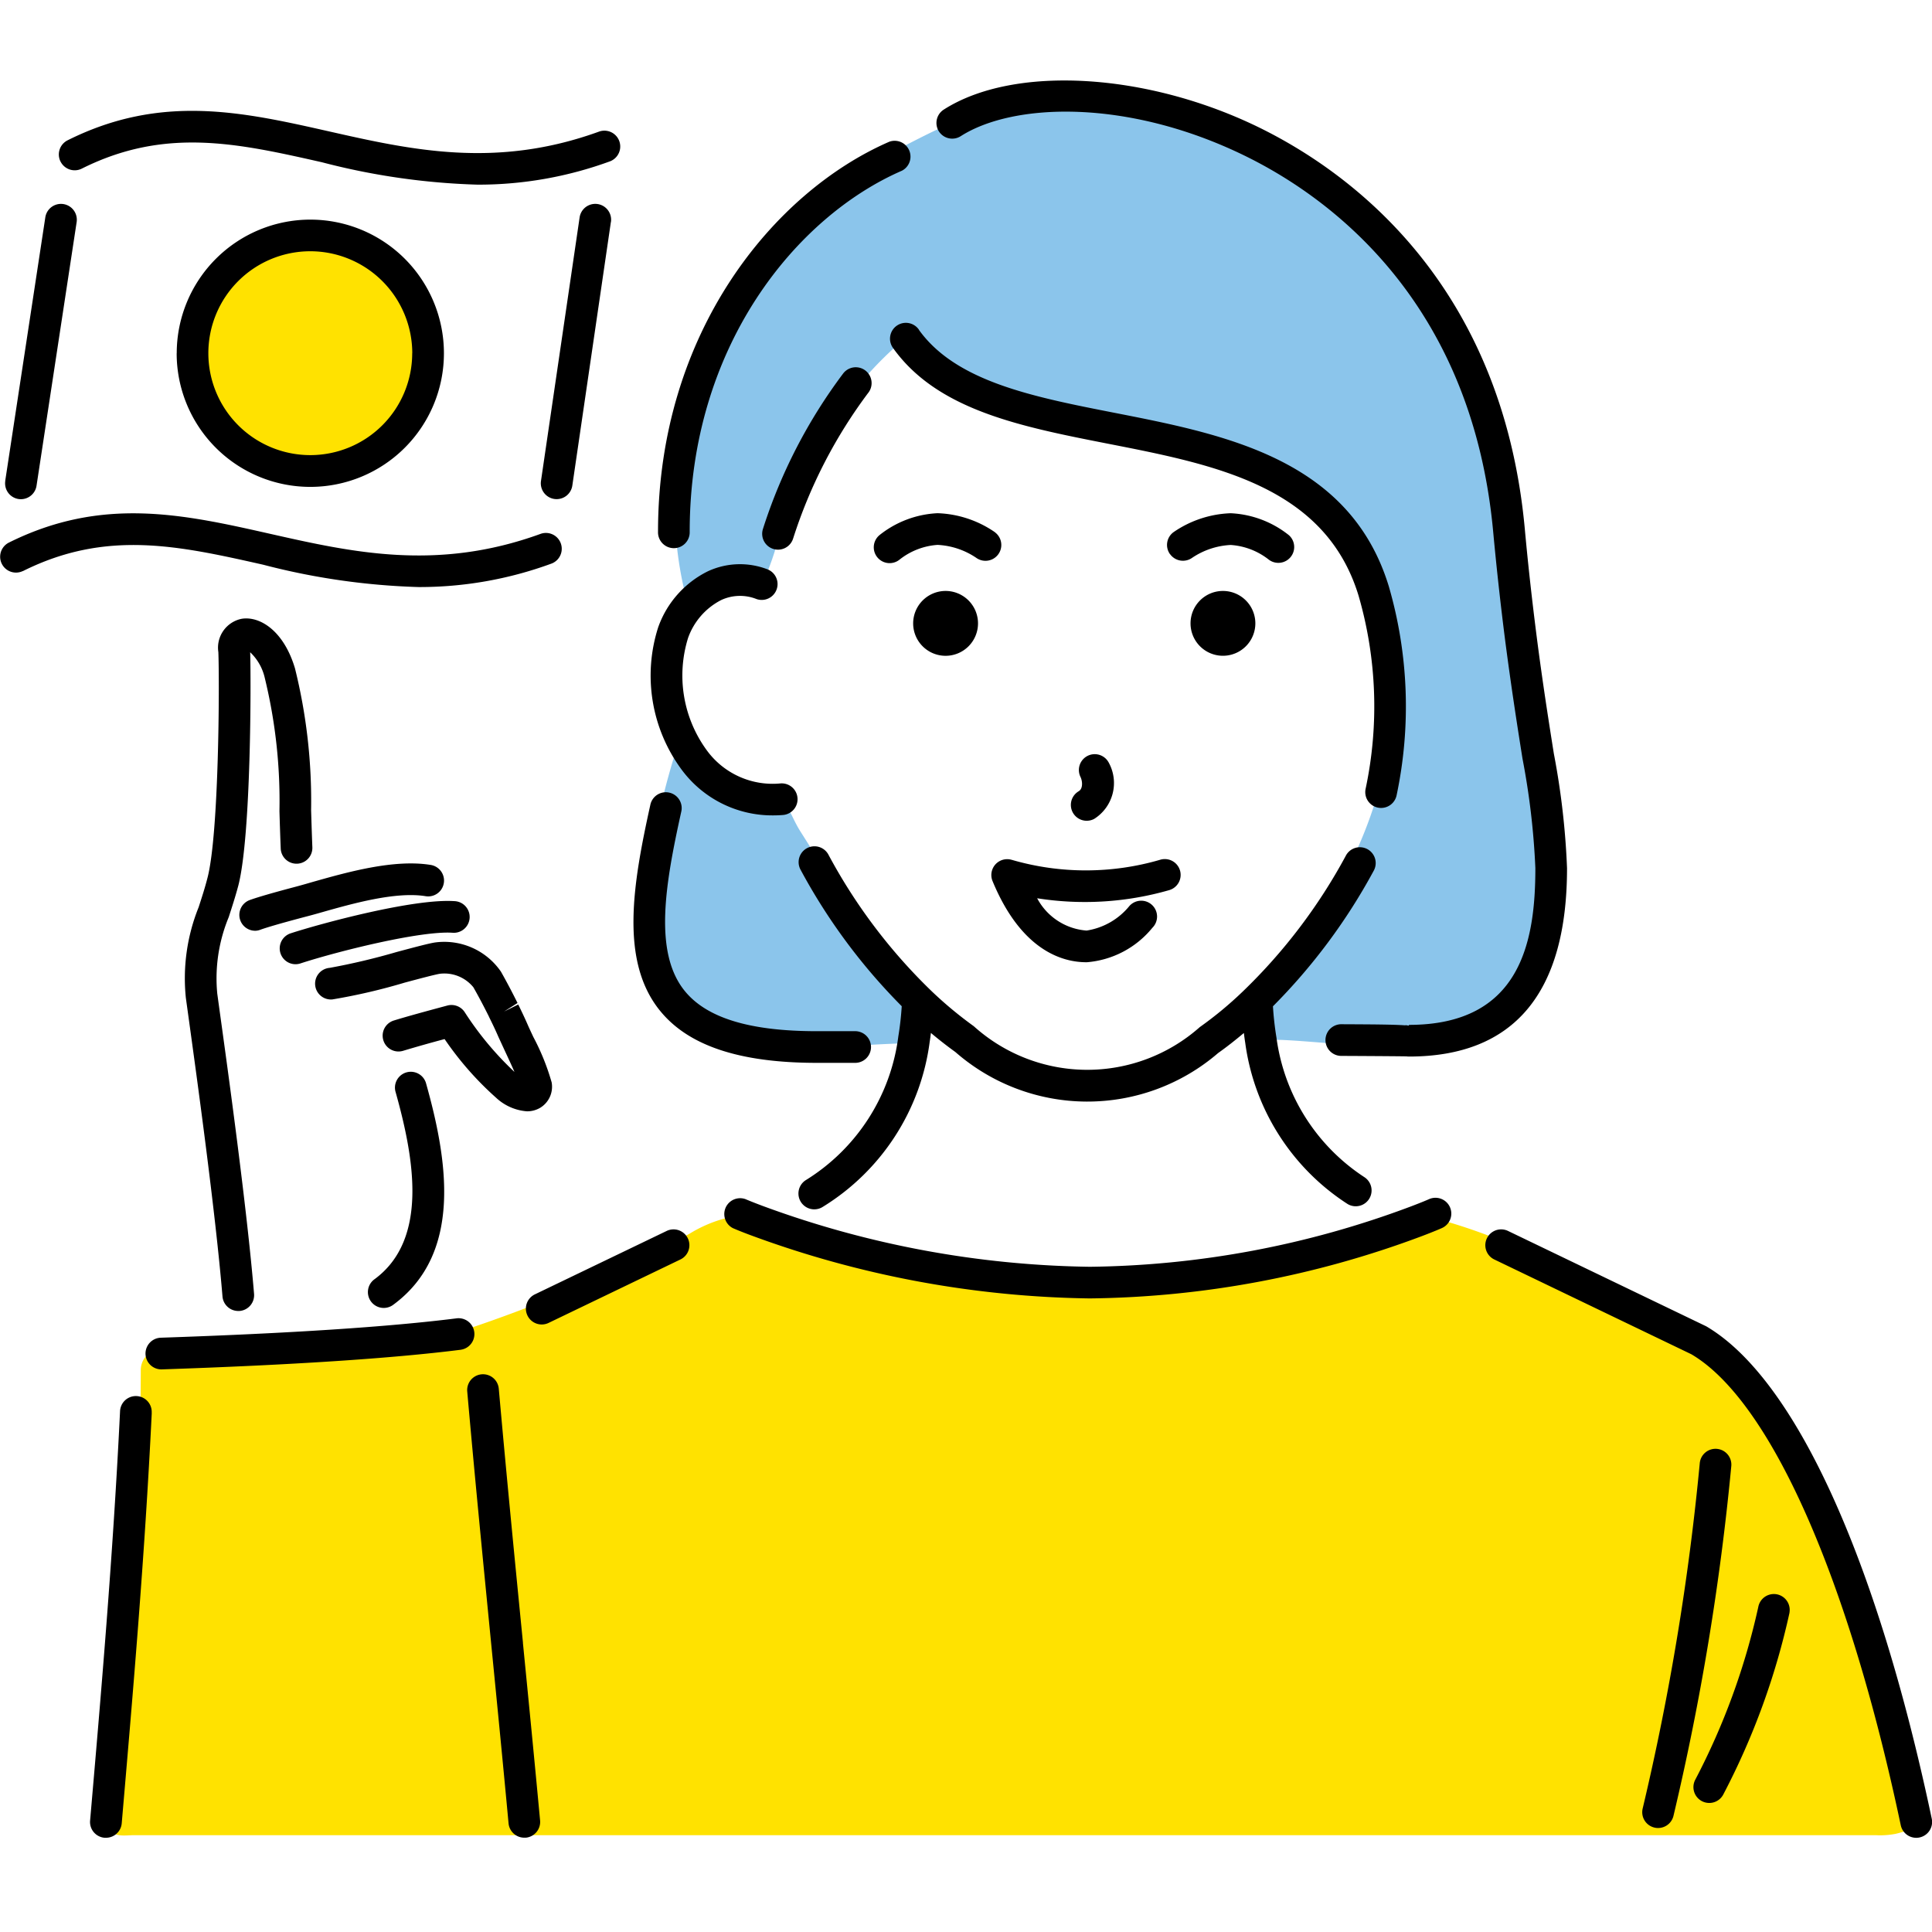
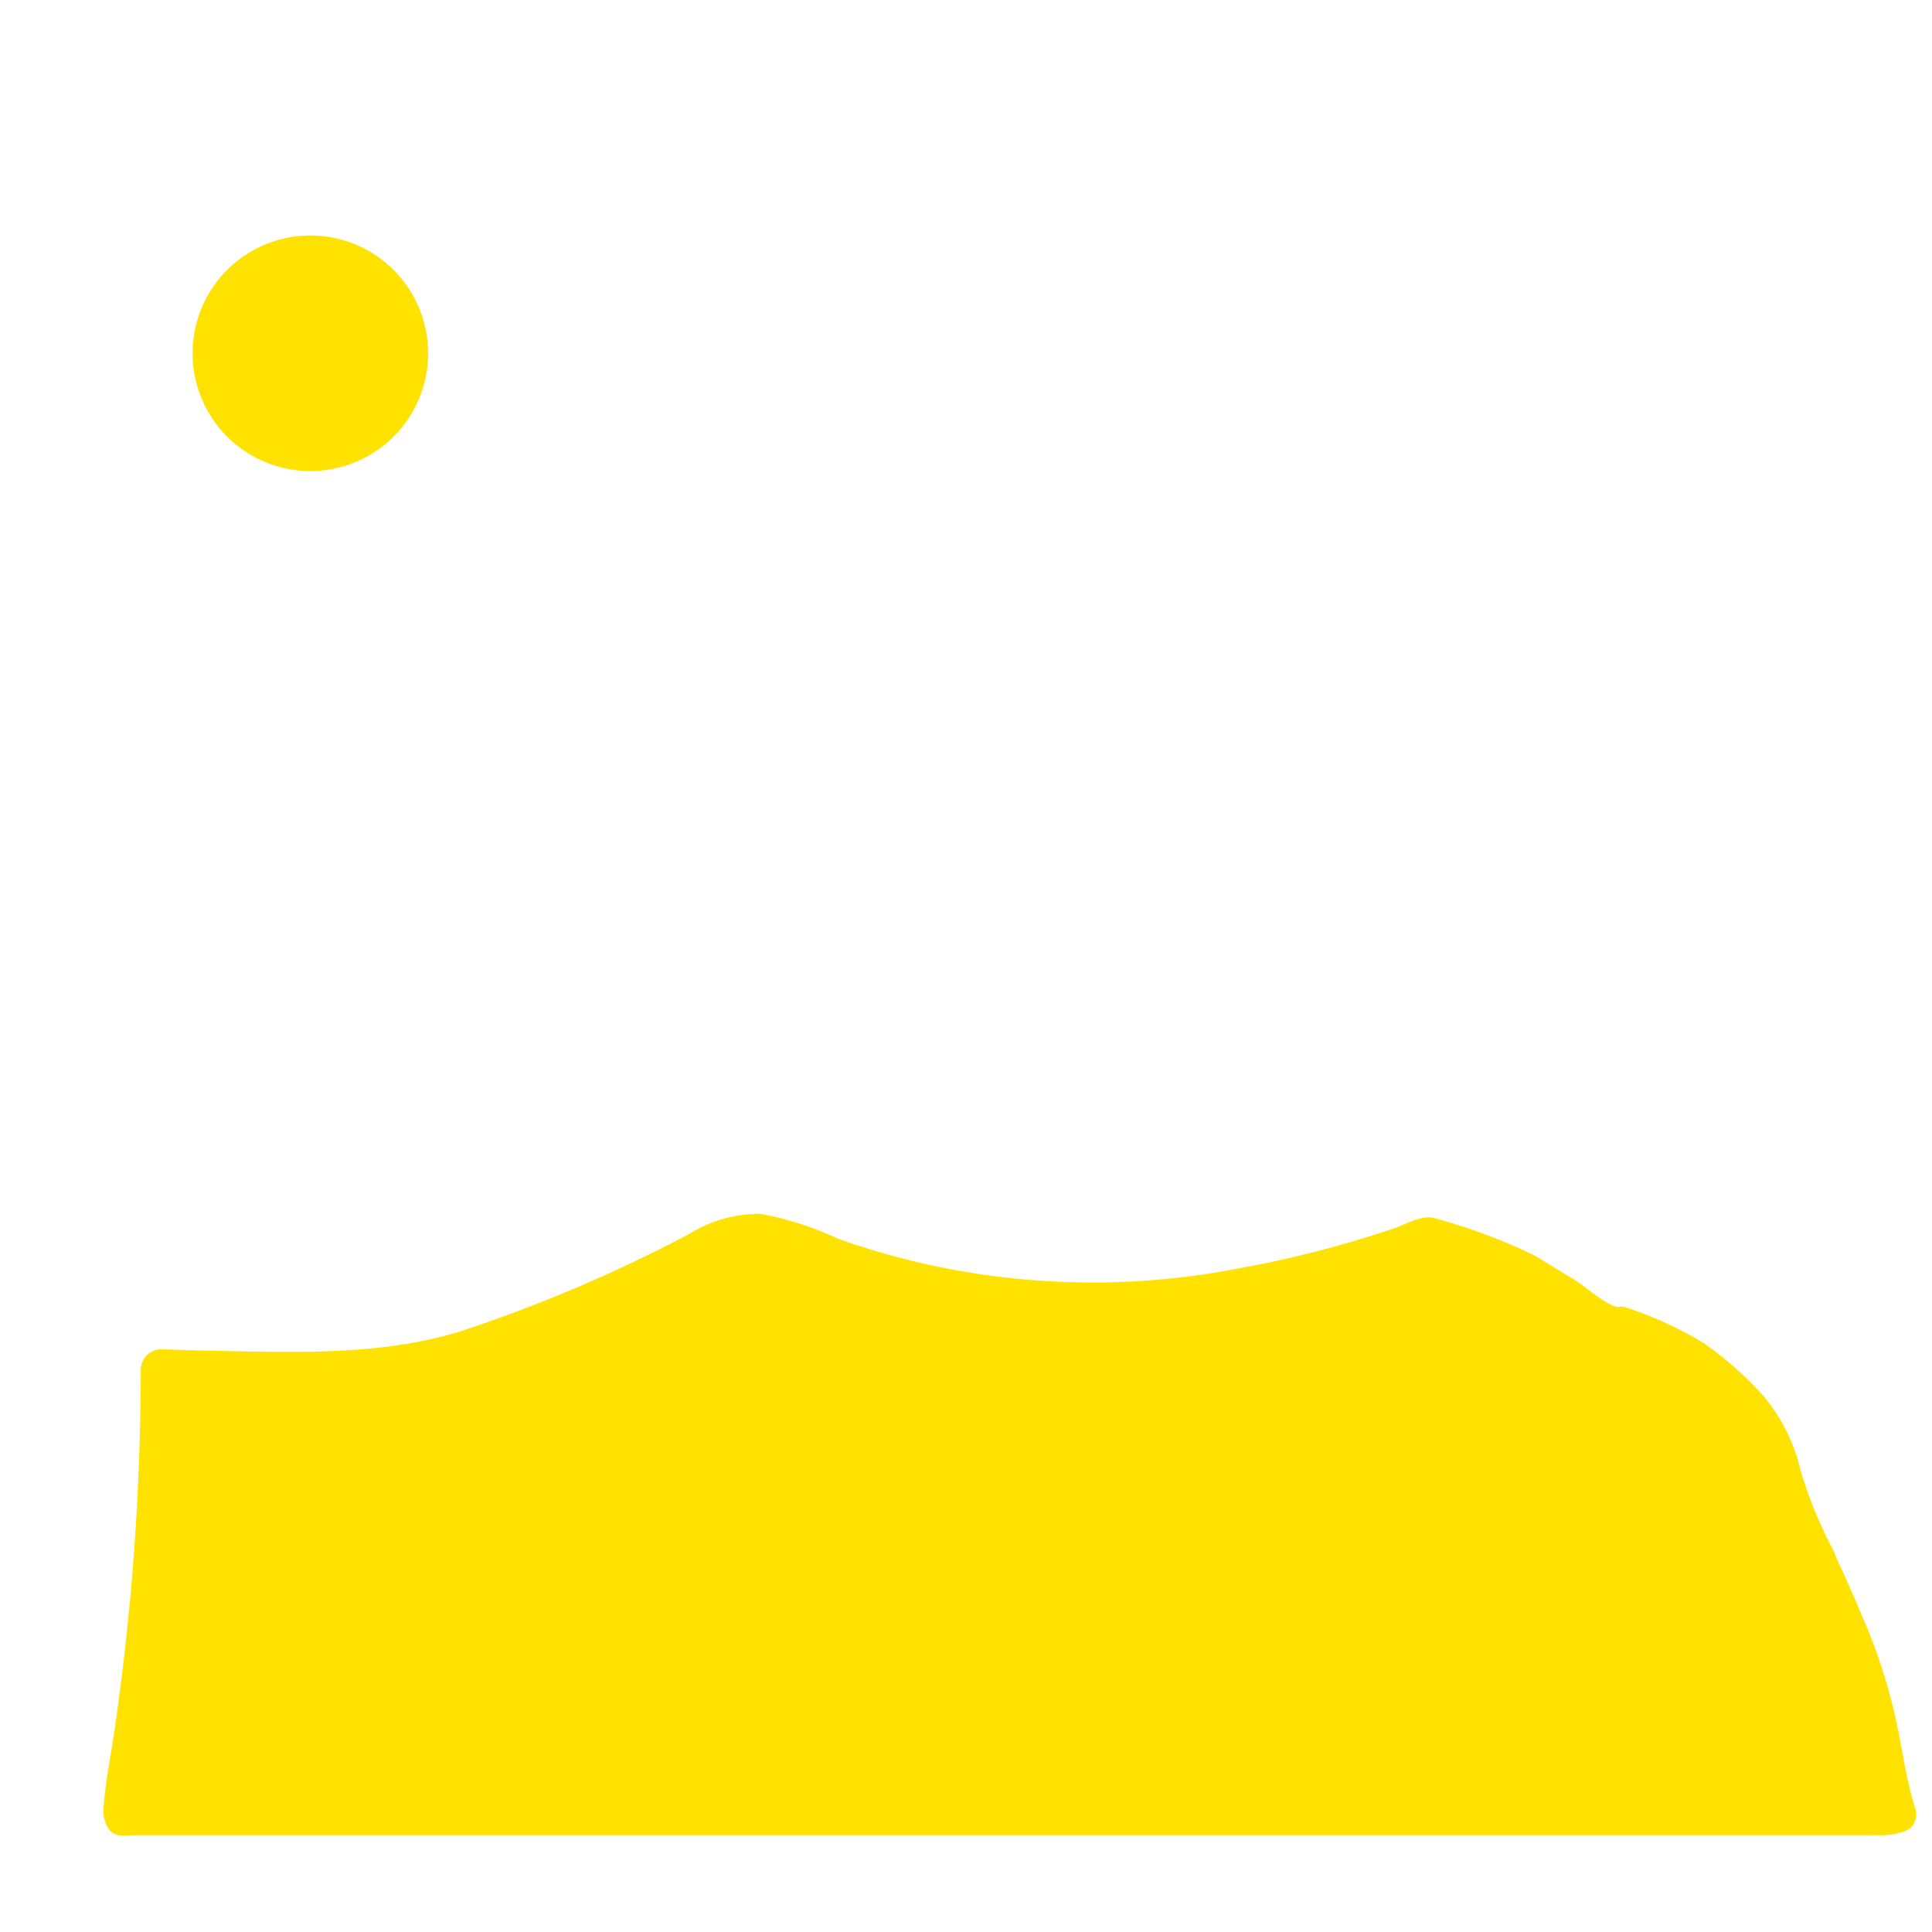
<svg xmlns="http://www.w3.org/2000/svg" width="120" height="120">
-   <path fill="#fff" d="M0 0h120v120H0z" />
-   <path d="M42.062 34.111a24.918 24.918 0 018.941-21.745 14.575 14.575 0 013.06-2.217c3.272-1.642 6.267-3.486 9.934-3.942a22.15 22.15 0 0110.71 1.55 31.184 31.184 0 0110.988 6.7 26.656 26.656 0 016.2 10.866c.715 2.188 1.437 4.384 1.97 6.625a54.03 54.03 0 011.064 7q.365 3.555.719 7.11c.223 2.208.5 4.419.632 6.636a16.347 16.347 0 01-.539 5.892 9.107 9.107 0 01-3.526 4.78c-3.523 2.441-8.668 1.389-12.661 1.223a2 2 0 01-.961-.2c-1.323-.789.351-3.156.923-3.884 3.308-4.209 6.207-9.425 6.756-14.808.459-4.495.314-10-3.138-13.389a13.987 13.987 0 00-4.992-2.949c-4.166-1.546-8.575-2.406-12.818-3.715a57.816 57.816 0 01-6.508-2.408 3.825 3.825 0 01-2.174-1.684c-.1-.178-.235-.379-.439-.386a.6.6 0 00-.375.184 22.663 22.663 0 00-5.6 7.5 36.453 36.453 0 00-1.8 4.283 17.312 17.312 0 01-.7 2.227c-.381.73-.259.607-1.194.638a6.625 6.625 0 00-3.2.954c-.21.128-.5.262-.677.094a.553.553 0 01-.129-.28 23.153 23.153 0 01-.466-2.655zm1.662 29.554c3.425 1.991 8.562 1.237 12.352 1.143a.561.561 0 00.412-.125.55.55 0 00.109-.294c.37-2.292-.7-3.38-1.971-5.133-1.762-2.428-3.285-5.061-4.9-7.595-.81-1.274-.74-2.254-2.38-2.229-1.949 0-3.536-1.7-4.709-3.045a.45.45 0 00-.232-.171c-.205-.04-.345.2-.414.392a47.478 47.478 0 00-1.5 6.208 14.217 14.217 0 00.207 6.893 6.615 6.615 0 003.026 3.956z" fill="#8bc5eb" />
  <path d="M118.164 113.789a6.12 6.12 0 01-.429.115 5.045 5.045 0 01-1.234.082H8.352c-.629 0-1.274.165-1.645-.459a2.028 2.028 0 01-.284-.991 3.933 3.933 0 01.021-.434c.133-1.559.444-3.1.67-4.649q.812-5.565 1.219-11.178.4-5.583.412-11.185a1.289 1.289 0 011.26-1.286q1.734.064 3.469.1c5.052.1 10.292.286 15.162-1.224a91.809 91.809 0 0014.166-6.035 8.281 8.281 0 014.433-1.252 19.779 19.779 0 014.795 1.538 46.926 46.926 0 0012.386 2.6 47.555 47.555 0 0012.517-.747 67.742 67.742 0 009.724-2.514c.7-.252 1.738-.858 2.5-.592a35.586 35.586 0 016.1 2.273c.832.484 1.663 1.021 2.5 1.514.6.355 2.11 1.711 2.768 1.711a.933.933 0 01.513.047 23.43 23.43 0 014.819 2.216 22.679 22.679 0 013.754 3.356 11.223 11.223 0 012.236 4.576 26.934 26.934 0 002.038 4.944 1.435 1.435 0 01.126.345c.676 1.428 1.3 2.875 1.9 4.311a34.54 34.54 0 011.888 6.025c.374 1.728.6 3.587 1.137 5.246a1.266 1.266 0 01-.174 1.2 1.408 1.408 0 01-.598.347zM19.273 14.627a7.315 7.315 0 107.318 7.317 7.314 7.314 0 00-7.318-7.317z" fill="#ffe200" />
-   <path d="M75.959 36.705a2.013 2.013 0 11-2.013 2.013 2.013 2.013 0 012.013-2.013zm-19.241 2.013a2.014 2.014 0 102.013-2.013 2.016 2.016 0 00-2.013 2.014zM12.336 56.354a11.81 11.81 0 00-.792 5.628l.164 1.186c.5 3.619 1.675 12.092 2.111 17.359a.983.983 0 00.979.9h.082a.984.984 0 00.9-1.062c-.44-5.321-1.619-13.832-2.123-17.467l-.162-1.18a9.93 9.93 0 01.712-4.754c.2-.623.413-1.267.6-1.977.794-3.107.787-12.725.732-14.474a3.148 3.148 0 01.9 1.565 32.245 32.245 0 01.918 8.3c.022.743.046 1.516.079 2.325a.983.983 0 001.965-.079c-.032-.8-.055-1.569-.078-2.306a34.145 34.145 0 00-1-8.8c-.706-2.376-2.212-3.264-3.312-3.084a1.829 1.829 0 00-1.448 2.073c.074 1.961.039 11.222-.669 13.993-.165.649-.365 1.262-.558 1.855zm3.515 1.457a.984.984 0 01-.336-1.909c.489-.177 1.422-.448 2.852-.826.324-.086.682-.188 1.064-.3 2.126-.6 5.037-1.427 7.324-1.053a.983.983 0 11-.318 1.941c-1.854-.3-4.522.453-6.469 1.005a37.65 37.65 0 01-1.1.3c-1.686.447-2.39.668-2.684.774a.96.96 0 01-.333.069zm1.571 1.4a.984.984 0 01.63-1.24c1.819-.593 7.611-2.169 10.174-2a.984.984 0 11-.13 1.963c-1.988-.128-7.118 1.152-9.434 1.906a.981.981 0 01-1.24-.63zm7.155 8.638a.984.984 0 111.894-.531c1.322 4.713 2.286 10.531-2.034 13.715a.984.984 0 11-1.167-1.584c3.35-2.469 2.458-7.496 1.307-11.6zm3.038-3.31a82.107 82.107 0 00-2.589.732.984.984 0 01-.584-1.879c.836-.259 2.058-.591 3.343-.936a.983.983 0 011.092.432 19.7 19.7 0 003.078 3.692c-.207-.473-.453-1-.61-1.337s-.3-.653-.4-.866c-.132-.309-.311-.69-.518-1.109a3.52 3.52 0 01-.069-.147c-.27-.541-.613-1.2-.956-1.8a2.323 2.323 0 00-2.076-.839c-.29.044-1.255.3-2.188.55a36.81 36.81 0 01-4.492 1.044.984.984 0 11-.165-1.961 41.244 41.244 0 004.15-.983c1.279-.342 2.02-.537 2.392-.594a4.271 4.271 0 014.09 1.811c.36.633.722 1.326 1.032 1.95l-.838.529.882-.436c.227.461.421.875.563 1.2.085.2.22.487.373.814a14.364 14.364 0 011.14 2.826 1.53 1.53 0 01-.72 1.579 1.6 1.6 0 01-.81.215 3.147 3.147 0 01-1.914-.836 19.752 19.752 0 01-3.206-3.651zm15.107 12.377a.982.982 0 01-.46 1.312l-8.168 3.931a.984.984 0 11-.853-1.773l8.168-3.93a.984.984 0 011.313.46zm76.5 37.213a1.014 1.014 0 01-.2.021.984.984 0 01-.962-.78c-3.263-15.45-8.126-26.387-13.009-29.256l-12.238-5.886a.983.983 0 11.853-1.772l12.31 5.923c5.5 3.23 10.583 14.364 14.009 30.584a.983.983 0 01-.766 1.166zm-11.687-23.084a159.044 159.044 0 01-3.592 21.739.983.983 0 01-.956.757.938.938 0 01-.228-.027.982.982 0 01-.73-1.183 156.938 156.938 0 003.545-21.434.983.983 0 111.961.148zm3.617 9.111a45.072 45.072 0 01-4.1 11.273.984.984 0 11-1.758-.884 43.034 43.034 0 003.916-10.731.984.984 0 011.938.342zM90.058 74.978a.984.984 0 01-.5 1.3s-.447.2-1.273.511a60.49 60.49 0 01-20.6 3.858 62.991 62.991 0 01-20.9-3.867c-.822-.3-1.268-.5-1.268-.5a.984.984 0 01.784-1.8c.015.006.424.183 1.167.458a60.978 60.978 0 0020.219 3.744 58.437 58.437 0 0019.9-3.731c.745-.28 1.152-.46 1.168-.467a.984.984 0 011.303.494zM55.797 64.372a18.765 18.765 0 00.211-1.874 36.551 36.551 0 01-6.3-8.509.984.984 0 011.73-.936 34.217 34.217 0 006.463 8.545 24.581 24.581 0 002.581 2.141 10.53 10.53 0 0014.038.057 23.263 23.263 0 002.652-2.194 34.223 34.223 0 006.414-8.441.984.984 0 111.727.942 36.561 36.561 0 01-6.248 8.4 19.181 19.181 0 00.219 1.947 12.288 12.288 0 005.47 8.672.983.983 0 01-1.092 1.636 14.161 14.161 0 01-6.318-9.984c-.033-.2-.058-.406-.086-.612-.528.444-1.063.866-1.6 1.246a12.452 12.452 0 01-16.317-.064 25.71 25.71 0 01-1.52-1.186c-.024.179-.045.364-.074.537a14.194 14.194 0 01-6.642 10.265.983.983 0 01-1.058-1.658 12.33 12.33 0 005.75-8.93zM42.319 47.779a9.825 9.825 0 01-1.438-8.816 6.169 6.169 0 013.083-3.478 4.737 4.737 0 013.717-.118.984.984 0 01-.688 1.843 2.772 2.772 0 00-2.2.061 4.23 4.23 0 00-2.059 2.363 7.868 7.868 0 001.155 6.954 5.06 5.06 0 004.59 2.072.983.983 0 01.15 1.961c-.2.016-.407.024-.607.024a7 7 0 01-5.703-2.866zm16-39.613a.984.984 0 01.3-1.359c4.343-2.777 12.57-2.312 19.563 1.1 5.557 2.715 15.092 9.562 16.523 24.908.2 2.2.441 4.36.726 6.606.382 2.984.77 5.426 1.081 7.388a47.648 47.648 0 01.819 7.115c0 7.766-3.3 11.7-9.821 11.7a1.124 1.124 0 01-.154-.011c-.361-.006-1.348-.016-4.018-.029a.984.984 0 11.009-1.967c1.935.009 3.157.015 3.929.068a1.006 1.006 0 01.221-.028.7.7 0 00-.176.032c.066 0 .129.01.189.015v-.047c6.961 0 7.854-5.2 7.854-9.736a46.564 46.564 0 00-.8-6.807c-.313-1.974-.7-4.432-1.09-7.447-.288-2.27-.527-4.452-.733-6.673C91.4 18.605 82.499 12.206 77.313 9.672c-7.271-3.553-14.377-3.3-17.639-1.215a.985.985 0 01-1.354-.291zM40.871 33.037c0-12.428 7.216-21.127 14.367-24.235a.984.984 0 01.784 1.8c-6.562 2.852-13.184 10.893-13.184 22.43a.984.984 0 11-1.967 0zm.106 29.72c-2.467-3.072-1.685-7.786-.586-12.755a.984.984 0 111.921.425c-.992 4.483-1.723 8.7.2 11.1 1.363 1.7 4.051 2.522 8.217 2.522h2.355a.984.984 0 110 1.967h-2.355c-4.801-.001-7.991-1.067-9.751-3.259zm12.983-38.4a30.582 30.582 0 00-4.7 9.1.985.985 0 01-.936.684 1.015 1.015 0 01-.3-.047.985.985 0 01-.637-1.237 32.488 32.488 0 014.993-9.671.984.984 0 011.582 1.169zm3.118-3.866c2.315 3.222 7.1 4.161 12.172 5.155 6.839 1.341 14.591 2.861 17.01 10.768a26.722 26.722 0 01.482 13 .983.983 0 11-1.919-.429 24.668 24.668 0 00-.444-12c-2.074-6.78-8.9-8.12-15.508-9.415-5.462-1.071-10.621-2.083-13.39-5.937a.985.985 0 111.6-1.148zM28.626 83.835c-4.263.539-10.514.949-18.581 1.22h-.034a.984.984 0 01-.032-1.967c8.007-.269 14.2-.675 18.4-1.206a.984.984 0 01.247 1.952zm-19.2 3.924c-.437 8.993-1.2 17.756-1.865 25.488a.983.983 0 01-.979.9h-.086a.984.984 0 01-.9-1.065c.668-7.715 1.425-16.459 1.86-25.415a.984.984 0 111.965.1zm23.053 14.279c.366 3.712.727 7.38 1.067 11.034a.984.984 0 01-.889 1.07h-.092a.983.983 0 01-.978-.892c-.339-3.651-.7-7.315-1.066-11.023-.5-5.109-1.024-10.392-1.5-15.8a.983.983 0 011.959-.173c.48 5.406 1 10.684 1.503 15.788zM.324 29.87l2.491-16.372a.984.984 0 011.945.3L2.269 30.17a.984.984 0 01-.971.836 1.074 1.074 0 01-.149-.011.984.984 0 01-.821-1.121zm3.435-19.835a.983.983 0 01.439-1.32c5.811-2.908 10.875-1.765 16.235-.555 5.1 1.152 10.373 2.342 16.795.007a.984.984 0 01.672 1.849 23.754 23.754 0 01-8.235 1.453A43.028 43.028 0 0120 10.079c-5.226-1.18-9.739-2.2-14.921.395a.983.983 0 01-1.316-.435zm34.184 3.754l-2.395 16.372a.984.984 0 01-.973.841 1.163 1.163 0 01-.143-.01.984.984 0 01-.831-1.116l2.4-16.372a.983.983 0 111.946.285zM1.419 35.468a.984.984 0 01-.88-1.76c5.81-2.9 10.873-1.762 16.233-.553 5.1 1.151 10.374 2.341 16.8.006a.983.983 0 01.672 1.848 23.758 23.758 0 01-8.239 1.454 43.012 43.012 0 01-9.663-1.389c-5.224-1.174-9.737-2.193-14.919.398zm9.554-13.527a8.3 8.3 0 108.3-8.3 8.305 8.305 0 00-8.296 8.304zm14.63 0a6.331 6.331 0 11-6.334-6.335 6.339 6.339 0 016.338 6.339zm41.4 27.2c.268-.15.241-.628.1-.9a.984.984 0 011.762-.875 2.634 2.634 0 01-.9 3.495.984.984 0 01-.963-1.716zm5.671-14.717a.981.981 0 01.214-1.369 6.652 6.652 0 013.555-1.177 6.259 6.259 0 013.611 1.362.984.984 0 01-1.262 1.509 4.282 4.282 0 00-2.349-.9 4.691 4.691 0 00-2.4.8.985.985 0 01-1.365-.226zm-10.885-1.369a.983.983 0 01-1.158 1.589 4.692 4.692 0 00-2.4-.8 4.274 4.274 0 00-2.347.906.983.983 0 01-1.258-1.512 6.249 6.249 0 013.605-1.362 6.648 6.648 0 013.562 1.178zm1.061 20.353a16.469 16.469 0 009.209-.006.984.984 0 11.544 1.891 18.979 18.979 0 01-8.183.5 3.792 3.792 0 003.071 2.006 4.262 4.262 0 002.659-1.527.984.984 0 111.423 1.358 5.851 5.851 0 01-4.062 2.136h-.04c-1.418 0-4.017-.667-5.823-5.042a.984.984 0 011.2-1.315z" />
</svg>